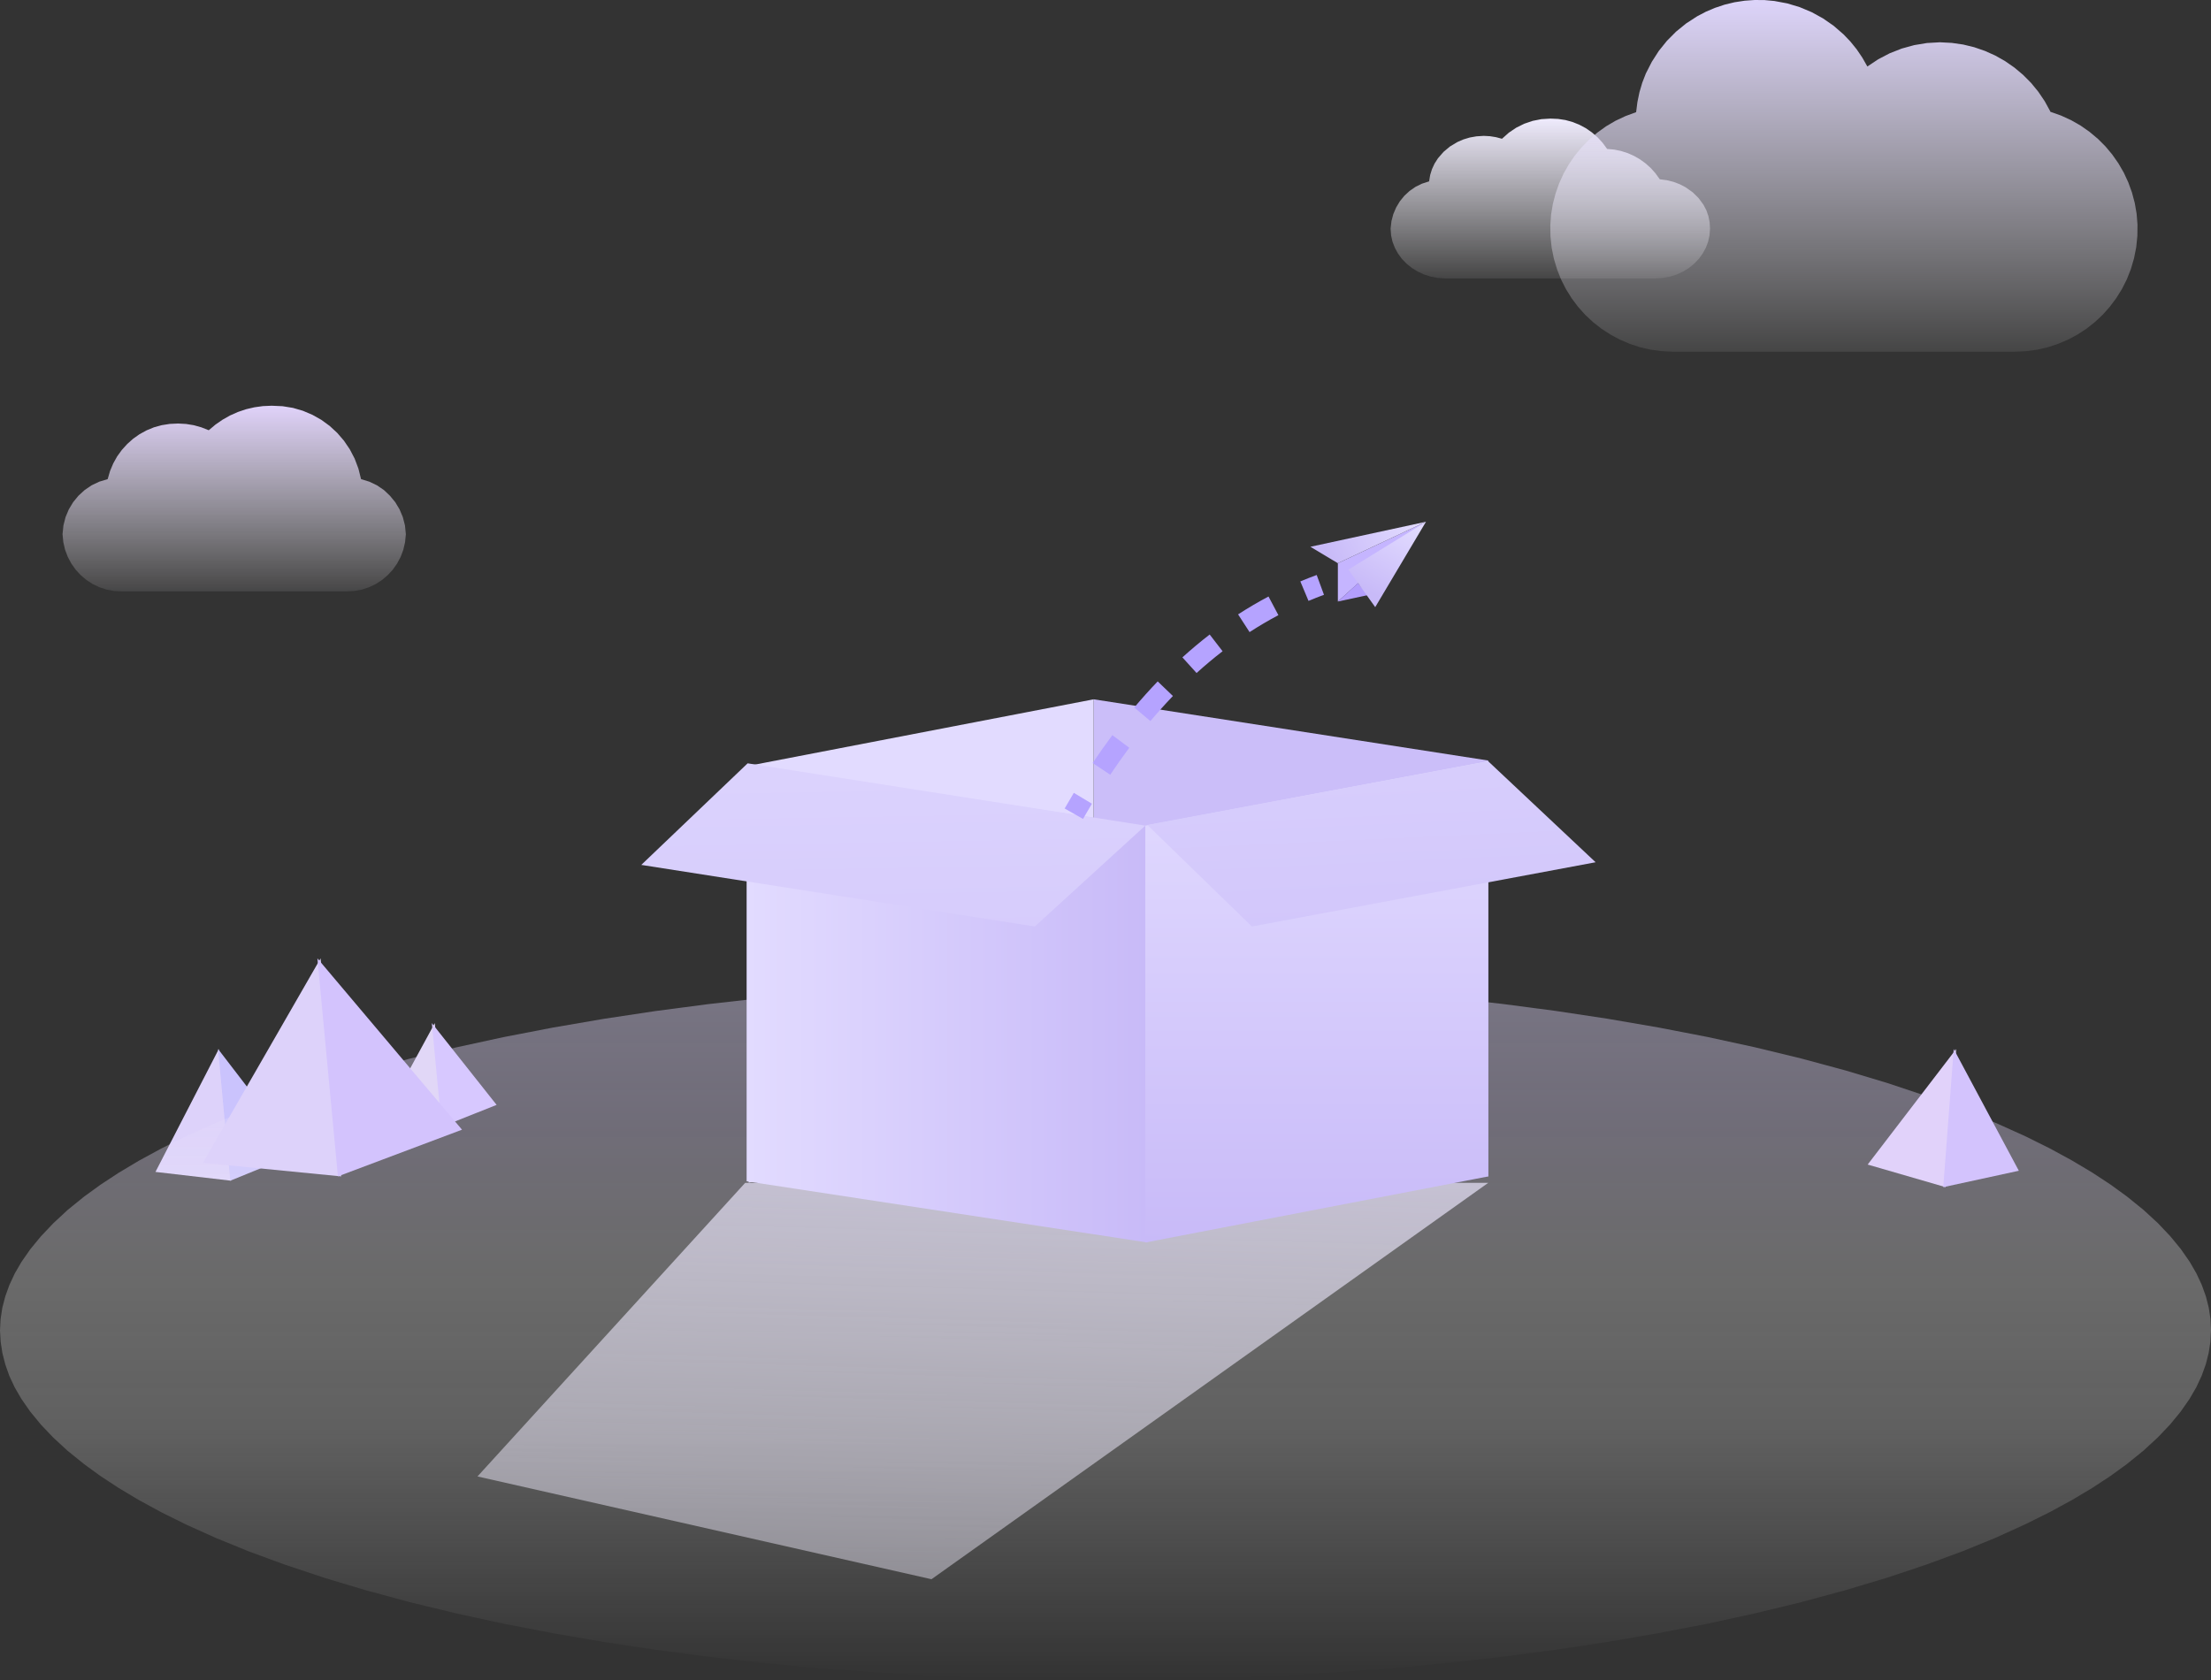
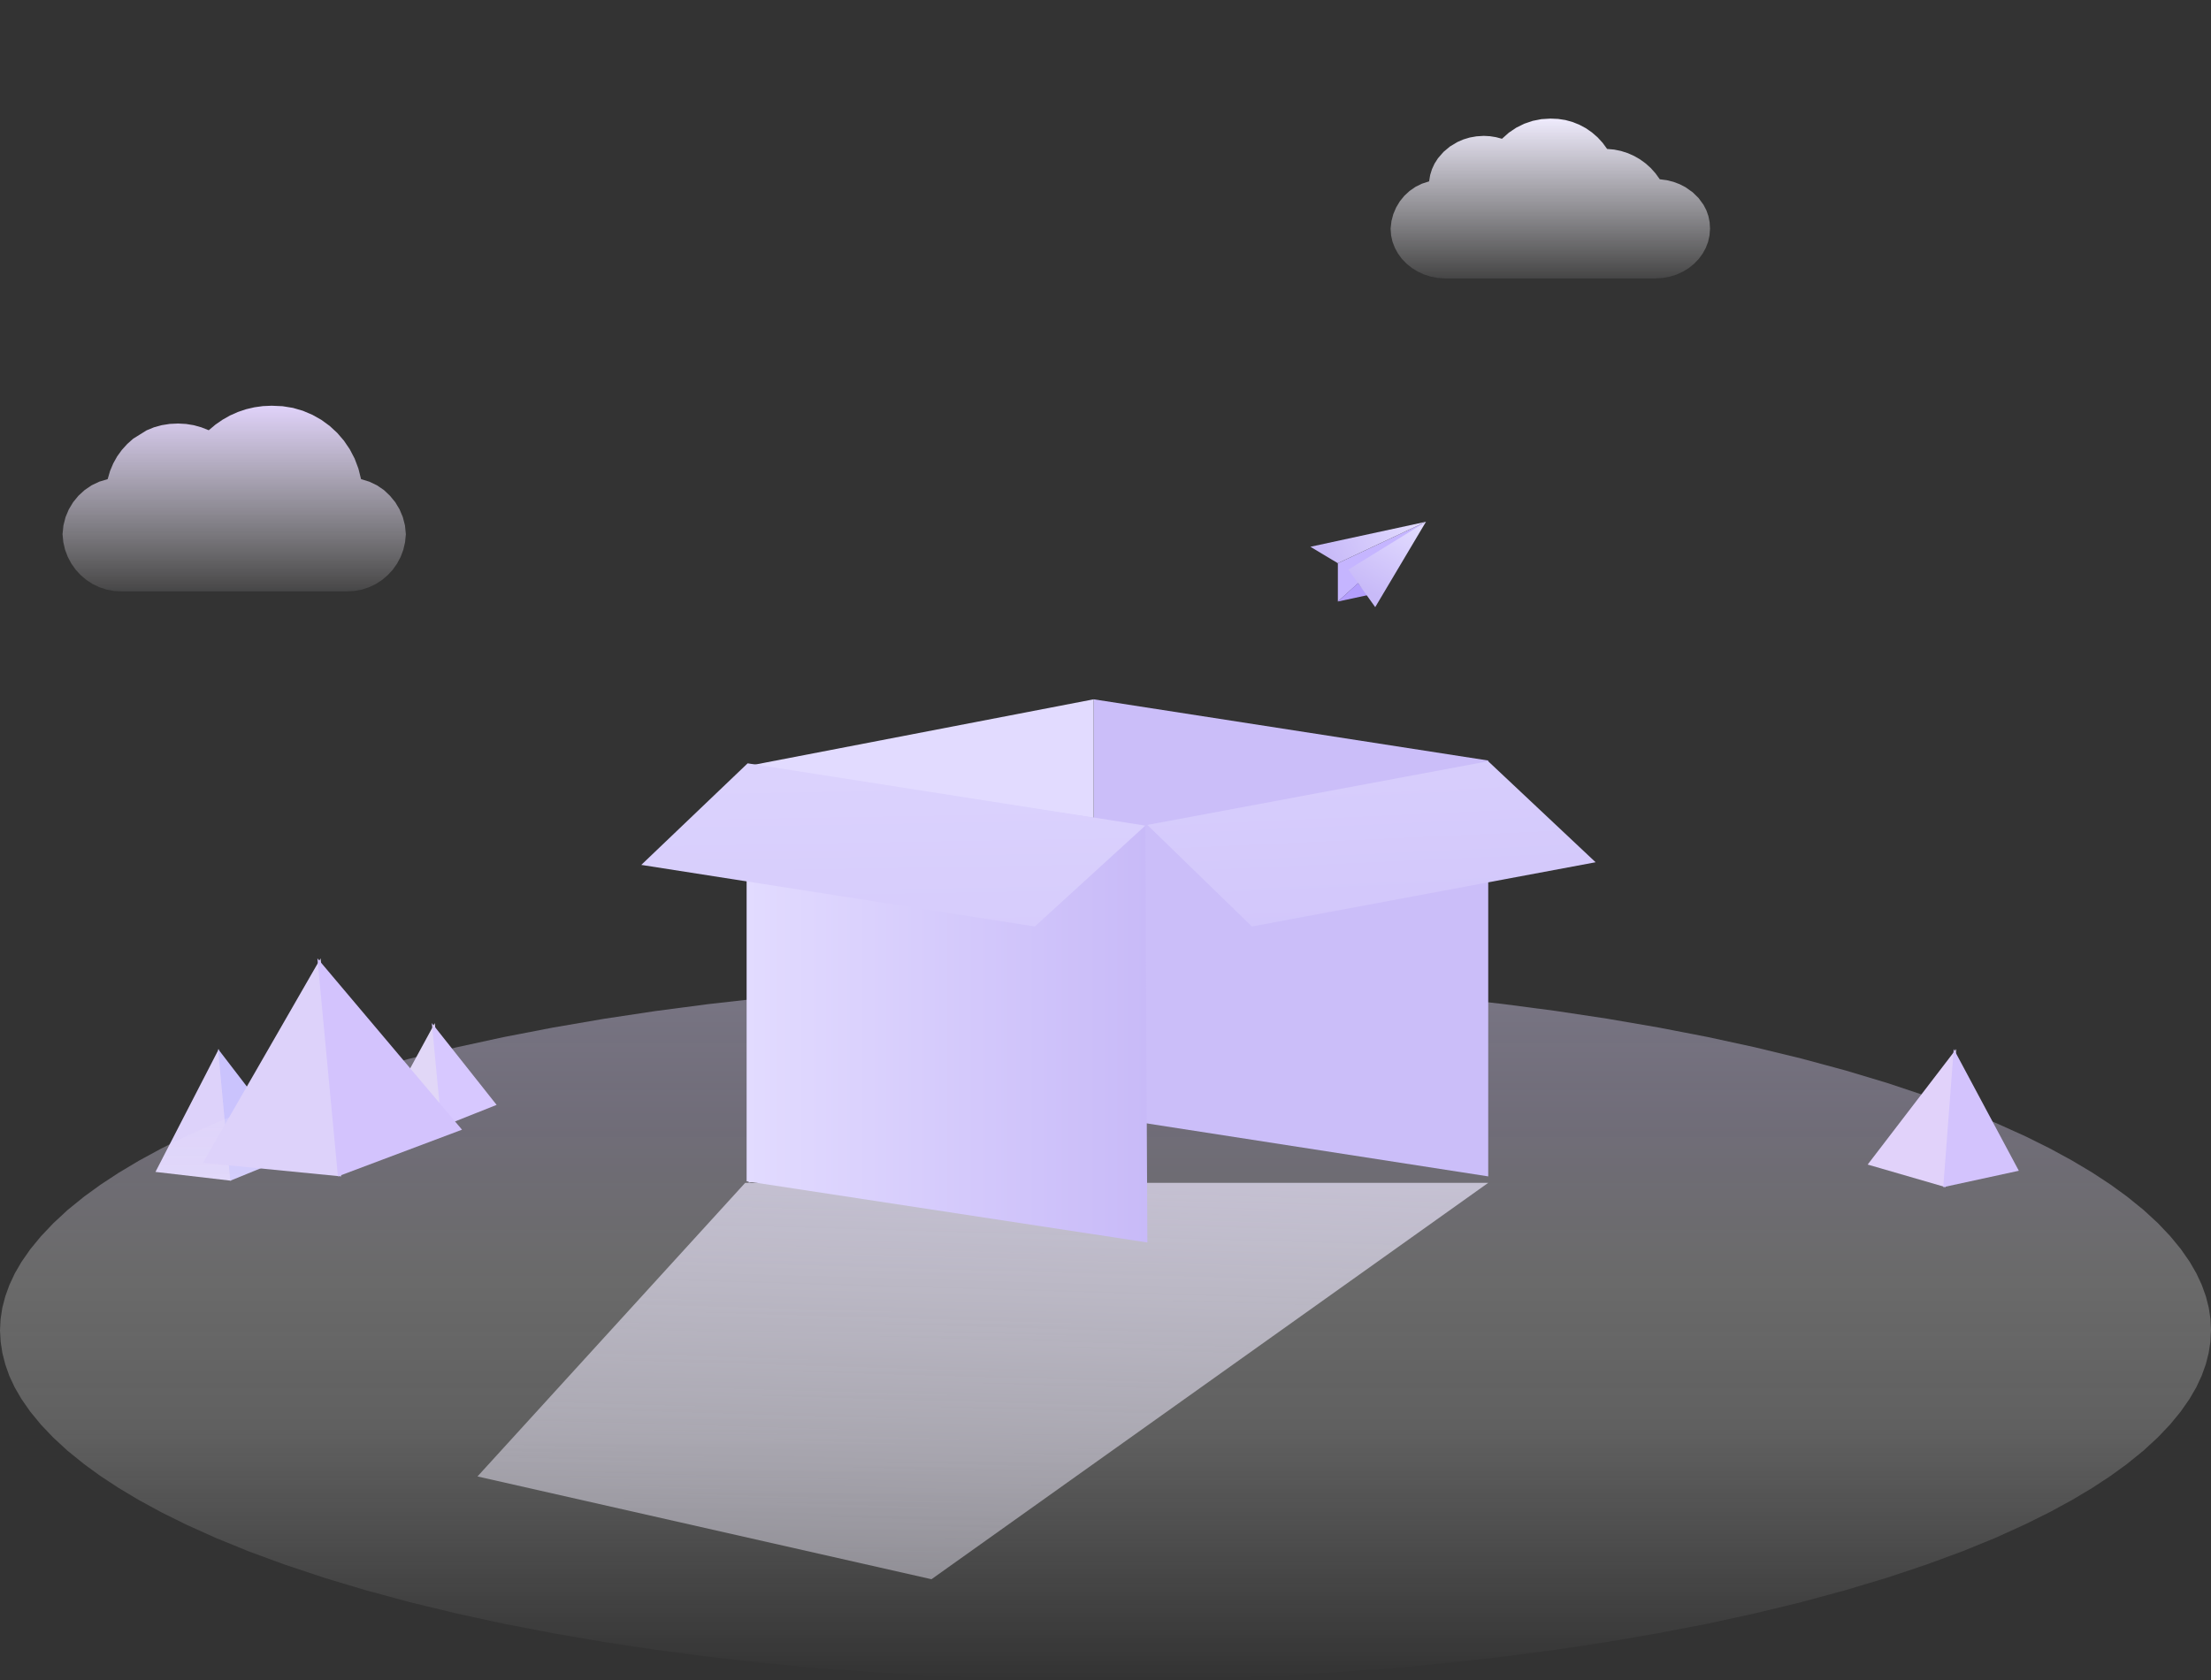
<svg xmlns="http://www.w3.org/2000/svg" fill="none" version="1.1" width="300" height="228" viewBox="0 0 300 228">
  <rect x="0" y="0" width="300" height="228" fill="#333333" stroke="none" />
  <defs>
    <linearGradient x1="0.5" y1="1.001" x2="0.5" y2="-0.001" id="master_svg0_2_3684">
      <stop offset="0%" stop-color="#F3F2F5" stop-opacity="0.102" />
      <stop offset="100%" stop-color="#E0D2FA" stop-opacity="1" />
    </linearGradient>
    <linearGradient x1="0.5" y1="1" x2="0.5" y2="0" id="master_svg1_2_3634">
      <stop offset="0%" stop-color="#FFFFFF" stop-opacity="0" />
      <stop offset="35.8%" stop-color="#F5F5F5" stop-opacity="0.231" />
      <stop offset="57%" stop-color="#F5F5F5" stop-opacity="0.282" />
      <stop offset="81%" stop-color="#E1D7FA" stop-opacity="0.353" />
      <stop offset="100%" stop-color="#DDD5F9" stop-opacity="0.408" />
    </linearGradient>
    <linearGradient x1="0.501" y1="1" x2="0.501" y2="0" id="master_svg2_2_3643">
      <stop offset="0%" stop-color="#F3F2F5" stop-opacity="0.098" />
      <stop offset="100%" stop-color="#EFEBFD" stop-opacity="1" />
    </linearGradient>
    <linearGradient x1="0.5" y1="0.999" x2="0.5" y2="-0.001" id="master_svg3_2_3690">
      <stop offset="0%" stop-color="#F3F2F5" stop-opacity="0.098" />
      <stop offset="100%" stop-color="#DDD4FA" stop-opacity="1" />
    </linearGradient>
    <linearGradient x1="0.326" y1="2.775" x2="0.624" y2="-1.23" id="master_svg4_2_3665">
      <stop offset="0%" stop-color="#F3F2F5" stop-opacity="0" />
      <stop offset="100%" stop-color="#E7E0FF" stop-opacity="1" />
    </linearGradient>
    <linearGradient x1="0" y1="0.5" x2="1" y2="0.5" id="master_svg5_2_3659">
      <stop offset="0%" stop-color="#E2DBFF" stop-opacity="1" />
      <stop offset="100%" stop-color="#C8BAF8" stop-opacity="1" />
    </linearGradient>
    <linearGradient x1="0.484" y1="-1.332" x2="0.76" y2="3.864" id="master_svg6_2_3653">
      <stop offset="0%" stop-color="#E2DBFF" stop-opacity="1" />
      <stop offset="100%" stop-color="#C8BAF8" stop-opacity="1" />
    </linearGradient>
    <linearGradient x1="0.5" y1="0" x2="0.5" y2="1" id="master_svg7_2_3649">
      <stop offset="0%" stop-color="#E2DBFF" stop-opacity="1" />
      <stop offset="100%" stop-color="#C8BAF8" stop-opacity="1" />
    </linearGradient>
    <linearGradient x1="0.5" y1="-1.832" x2="1.066" y2="2.705" id="master_svg8_2_3675">
      <stop offset="0%" stop-color="#E2DBFF" stop-opacity="1" />
      <stop offset="100%" stop-color="#C8BAF8" stop-opacity="1" />
    </linearGradient>
    <linearGradient x1="0.896" y1="0.003" x2="0.033" y2="0.158" id="master_svg9_2_3640">
      <stop offset="0%" stop-color="#E2DBFF" stop-opacity="1" />
      <stop offset="100%" stop-color="#C8BAF8" stop-opacity="1" />
    </linearGradient>
    <linearGradient x1="0.905" y1="0.058" x2="0.45" y2="0.914" id="master_svga_2_3687">
      <stop offset="0%" stop-color="#E2DBFF" stop-opacity="1" />
      <stop offset="100%" stop-color="#C8BAF8" stop-opacity="1" />
    </linearGradient>
  </defs>
  <g>
    <g>
      <path d="M29.688,142.367L31.346,160.238L21.094,159.045L29.688,142.367Z" fill="#DDD2FA" fill-opacity="1" />
    </g>
    <g>
      <path d="M29.59,142.367L40.429,156.49L31.25,160.237L29.59,142.367Z" fill="#CAC3FD" fill-opacity="1" />
    </g>
    <g>
-       <path d="M48.993,65.032L48.629,63.588L48.122,62.243L47.466,60.986L46.67,59.811L45.762,58.757L44.736,57.807L43.608,56.984L42.397,56.301L41.1,55.749L39.749,55.357L38.343,55.128L36.869,55.063L35.68,55.113L34.526,55.274L33.394,55.537L32.287,55.91L31.217,56.384L30.203,56.957L29.239,57.621L28.323,58.389L27.32,57.994L26.295,57.707L25.246,57.537L24.168,57.478L23.022,57.531L21.935,57.704L20.895,57.991L19.893,58.403L18.94,58.925L18.066,59.54L17.264,60.257L16.532,61.063L15.894,61.945L15.364,62.895L14.934,63.917L14.609,65.025L13.463,65.373L12.429,65.865L11.485,66.507L10.644,67.278L9.928,68.148L9.337,69.129L8.894,70.184L8.608,71.302L8.485,72.498L8.593,73.591L8.831,74.614L9.198,75.58L9.685,76.491L10.271,77.318L10.96,78.065L11.736,78.718L12.582,79.267L13.51,79.707L14.486,80.023L15.511,80.208L16.595,80.258L46.959,80.258L48.043,80.208L49.069,80.026L50.047,79.71L50.972,79.27L51.822,78.721L52.598,78.068L53.287,77.321L53.873,76.494L54.36,75.583L54.723,74.616L54.961,73.591L55.07,72.498L54.947,71.305L54.66,70.189L54.218,69.138L53.632,68.157L52.916,67.288L52.095,66.508L51.157,65.87L50.126,65.374L48.991,65.026L48.993,65.032Z" fill="url(#master_svg0_2_3684)" fill-opacity="1" />
+       <path d="M48.993,65.032L48.629,63.588L48.122,62.243L47.466,60.986L46.67,59.811L45.762,58.757L44.736,57.807L43.608,56.984L42.397,56.301L41.1,55.749L39.749,55.357L38.343,55.128L36.869,55.063L35.68,55.113L34.526,55.274L33.394,55.537L32.287,55.91L31.217,56.384L30.203,56.957L29.239,57.621L28.323,58.389L27.32,57.994L26.295,57.707L25.246,57.537L24.168,57.478L23.022,57.531L21.935,57.704L20.895,57.991L19.893,58.403L18.066,59.54L17.264,60.257L16.532,61.063L15.894,61.945L15.364,62.895L14.934,63.917L14.609,65.025L13.463,65.373L12.429,65.865L11.485,66.507L10.644,67.278L9.928,68.148L9.337,69.129L8.894,70.184L8.608,71.302L8.485,72.498L8.593,73.591L8.831,74.614L9.198,75.58L9.685,76.491L10.271,77.318L10.96,78.065L11.736,78.718L12.582,79.267L13.51,79.707L14.486,80.023L15.511,80.208L16.595,80.258L46.959,80.258L48.043,80.208L49.069,80.026L50.047,79.71L50.972,79.27L51.822,78.721L52.598,78.068L53.287,77.321L53.873,76.494L54.36,75.583L54.723,74.616L54.961,73.591L55.07,72.498L54.947,71.305L54.66,70.189L54.218,69.138L53.632,68.157L52.916,67.288L52.095,66.508L51.157,65.87L50.126,65.374L48.991,65.026L48.993,65.032Z" fill="url(#master_svg0_2_3684)" fill-opacity="1" />
    </g>
    <g>
      <g>
        <path d="M300,180.551L299.918,182.092L299.683,183.624L299.291,185.163L298.734,186.709L298.005,188.271L297.091,189.846L295.895,191.565L294.463,193.308L292.784,195.077L290.831,196.876L288.578,198.7L286.354,200.314L283.882,201.937L281.144,203.571L278.121,205.218L274.792,206.871L270.738,208.713L266.282,210.532L261.398,212.331L256.066,214.11L250.408,215.81L244.409,217.433L238.051,218.974L231.667,220.36L224.999,221.649L218.035,222.845L211.057,223.897L203.853,224.843L196.421,225.678L188.974,226.379L181.371,226.952L173.604,227.408L165.831,227.736L157.963,227.933L149.996,228L142.03,227.933L134.161,227.736L126.389,227.408L118.622,226.952L111.019,226.379L103.572,225.678L96.14,224.843L88.943,223.895L81.965,222.844L75.001,221.648L68.332,220.359L61.949,218.972L55.591,217.431L49.592,215.809L43.934,214.108L38.602,212.33L33.718,210.531L29.262,208.712L25.208,206.884L21.879,205.231L18.855,203.584L16.119,201.95L13.646,200.327L11.422,198.713L9.166,196.887L7.213,195.088L5.534,193.319L4.102,191.576L2.906,189.857L1.992,188.282L1.263,186.721L0.716,185.163L0.324,183.624L0.089,182.092L0,180.551L0.082,179.01L0.317,177.477L0.716,175.94L1.273,174.393L2.002,172.832L2.916,171.257L4.112,169.538L5.544,167.795L7.223,166.025L9.166,164.216L11.419,162.391L13.644,160.777L16.113,159.157L18.85,157.523L21.873,155.876L25.202,154.223L29.262,152.392L33.718,150.573L38.602,148.775L43.934,146.997L49.592,145.298L55.591,143.676L61.949,142.135L68.332,140.75L75.001,139.461L81.965,138.265L88.943,137.213L96.147,136.267L103.579,135.432L111.026,134.731L118.629,134.158L126.396,133.701L134.169,133.373L142.037,133.177L149.999,133.09L157.965,133.157L165.834,133.353L173.607,133.681L181.374,134.138L188.976,134.711L196.424,135.412L203.856,136.247L211.06,137.193L218.038,138.245L225.002,139.441L231.67,140.73L238.054,142.115L244.412,143.656L250.411,145.278L256.069,146.977L261.401,148.754L266.285,150.553L270.741,152.372L274.801,154.203L278.13,155.856L281.153,157.503L283.89,159.137L286.362,160.76L288.586,162.374L290.839,164.199L292.793,165.997L294.472,167.768L295.904,169.511L297.1,171.229L298.013,172.805L298.742,174.366L299.3,175.913L299.692,177.451L299.927,178.984L300,180.551Z" fill="url(#master_svg1_2_3634)" fill-opacity="1" />
      </g>
    </g>
    <g>
      <path d="M225.208,24.33L224.635,23.536L223.999,22.82L223.293,22.184L222.525,21.627L221.71,21.159L220.851,20.778L219.952,20.491L219.024,20.301L218.06,20.213L217.448,19.376L216.762,18.631L216.003,17.972L215.177,17.399L214.3,16.931L213.372,16.558L212.408,16.292L211.414,16.14L210.386,16.096L209.153,16.169L207.967,16.401L206.821,16.79L205.731,17.329L204.728,18.006L203.797,18.833L202.985,18.617L202.162,18.485L201.324,18.44L200.346,18.502L199.429,18.662L198.57,18.92L197.752,19.274L196.729,19.887L195.856,20.622L195.111,21.481L194.651,22.197L194.3,22.953L194.051,23.755L193.908,24.615L192.944,24.926L192.067,25.355L191.265,25.91L190.549,26.571L189.94,27.319L189.436,28.157L189.052,29.059L188.8,30.014L188.683,31.034L188.753,31.957L188.949,32.827L189.272,33.654L189.701,34.433L190.231,35.149L190.864,35.802L191.58,36.375L192.365,36.855L193.225,37.253L194.133,37.54L195.088,37.719L196.102,37.783L224.606,37.783L225.635,37.719L226.599,37.54L227.507,37.253L228.366,36.855L229.151,36.375L229.86,35.802L230.49,35.149L231.014,34.433L231.444,33.654L231.761,32.827L231.954,31.957L232.024,31.034L231.971,30.152L231.804,29.323L231.529,28.538L231.136,27.787L230.469,26.876L229.659,26.086L228.69,25.403L227.899,24.996L227.061,24.679L226.165,24.457L225.208,24.33Z" fill="url(#master_svg2_2_3643)" fill-opacity="1" />
    </g>
    <g>
-       <path d="M278.205,15.14L277.438,13.737L276.567,12.448L275.589,11.255L274.505,10.162L273.322,9.169L272.068,8.299L270.741,7.545L269.331,6.912L267.872,6.408L266.375,6.044L264.831,5.822L263.231,5.738L261.458,5.838L259.729,6.124L258.037,6.59L256.405,7.231L254.853,8.041L253.373,9.025L252.684,7.812L251.917,6.683L251.073,5.64L250.151,4.673L248.806,3.505L247.365,2.502L245.821,1.653L244.195,0.97L242.511,0.463L240.759,0.135L239.426,0.011L238.084,0L236.725,0.096L235.345,0.307L233.986,0.637L232.697,1.067L231.461,1.591L230.278,2.213L228.784,3.182L227.419,4.292L226.178,5.54L225.073,6.914L224.124,8.393L223.317,9.974L222.833,11.219L222.452,12.508L222.175,13.841L221.998,15.223L220.545,15.759L219.188,16.398L217.916,17.146L216.725,18.005L215.612,18.963L214.598,19.997L213.684,21.113L212.863,22.309L212.147,23.575L211.553,24.884L211.069,26.249L210.699,27.673L210.459,29.116L210.353,30.587L210.376,32.087L210.538,33.622L210.845,35.138L211.275,36.57L211.817,37.938L212.481,39.244L213.257,40.491L214.127,41.649L215.088,42.724L216.148,43.714L217.293,44.611L218.501,45.398L219.778,46.084L221.132,46.664L222.524,47.124L223.956,47.455L225.444,47.657L226.988,47.733L273.35,47.733L274.906,47.663L276.399,47.461L277.847,47.13L279.245,46.67L280.607,46.087L281.896,45.401L283.107,44.608L284.252,43.705L285.317,42.703L286.28,41.621L287.15,40.456L287.929,39.202L288.591,37.888L289.132,36.508L289.555,35.062L289.857,33.538L290.011,31.991L290.026,30.483L289.908,29.006L289.656,27.555L289.275,26.123L288.78,24.755L288.171,23.44L287.442,22.177L286.607,20.981L285.679,19.871L284.651,18.843L283.516,17.89L282.309,17.044L281.02,16.309L279.649,15.682L278.181,15.163L278.205,15.14Z" fill="url(#master_svg3_2_3690)" fill-opacity="1" />
-     </g>
+       </g>
    <g>
      <path d="M265.428,142.367L263.996,161.116L253.416,158.047L265.428,142.367Z" fill="#E1D2FA" fill-opacity="1" />
    </g>
    <g>
      <path d="M265.092,142.367L273.925,158.888L263.671,161.116L265.092,142.367Z" fill="#D3C3FD" fill-opacity="1" />
    </g>
    <g>
      <path d="M58.996,138.85L60.352,152.912L51.856,151.979L58.996,138.85Z" fill="#E1D7F7" fill-opacity="1" />
    </g>
    <g>
      <path d="M58.593,138.85L67.383,149.95L59.927,152.912L58.593,138.85Z" fill="#D7C8FF" fill-opacity="1" />
    </g>
    <g>
      <path d="M43.5,130.062L46.289,159.653L27.539,157.809L43.5,130.062Z" fill="#DDD2FA" fill-opacity="1" />
    </g>
    <g>
      <path d="M43.066,130.062L62.688,153.315L45.851,159.651L43.066,130.062Z" fill="#D3C3FD" fill-opacity="1" />
    </g>
    <g>
      <path d="M201.927,160.531L101.108,160.531L64.786,200.375L126.389,214.323L201.927,160.531Z" fill-rule="evenodd" fill="url(#master_svg4_2_3665)" fill-opacity="1" />
    </g>
    <g>
      <path d="M201.931,159.653L148.398,151.345L148.398,94.906L201.931,103.213L201.931,159.653Z" fill="#CBBEF9" fill-opacity="1" />
    </g>
    <g>
      <path d="M101.586,160.493L148.394,151.35L148.394,94.906L101.586,103.929L101.586,160.493Z" fill="#E2DBFF" fill-opacity="1" />
    </g>
    <g>
      <path d="M155.681,168.62L101.306,160.32L101.306,103.873L155.402,112.047L155.681,168.62Z" fill="url(#master_svg5_2_3659)" fill-opacity="1" />
    </g>
    <g>
      <path d="M140.41,125.738L87.012,117.379L101.443,103.595L155.402,112.046L140.41,125.738Z" fill="url(#master_svg6_2_3653)" fill-opacity="1" />
    </g>
    <g>
-       <path d="M155.402,112.051L155.402,168.626L201.928,159.658L201.928,103.315L155.402,112.051Z" fill-rule="evenodd" fill="url(#master_svg7_2_3649)" fill-opacity="1" />
-     </g>
+       </g>
    <g>
      <path d="M169.862,125.738L216.501,117.02L201.927,103.315L155.68,111.954L169.862,125.738Z" fill-rule="evenodd" fill="url(#master_svg8_2_3675)" fill-opacity="1" />
    </g>
    <g>
-       <path d="M177.545,81.548Q178.585,81.112,179.644,80.723L178.656,78.034Q177.536,78.445,176.437,78.907L177.545,81.548ZM169.548,85.785Q171.467,84.541,173.459,83.485L172.117,80.954Q170.015,82.069,167.99,83.381L169.548,85.785ZM162.357,91.338Q164.087,89.771,165.886,88.382L164.136,86.114Q162.248,87.572,160.434,89.215L162.357,91.338ZM156.093,97.86Q157.591,96.081,159.148,94.458L157.082,92.475Q155.46,94.165,153.902,96.015L156.093,97.86ZM150.643,105.146Q151.91,103.248,153.227,101.48L150.93,99.769Q149.569,101.595,148.26,103.555L150.643,105.146ZM146.949,111.142Q147.546,110.093,148.155,109.076L145.699,107.603Q145.073,108.647,144.459,109.724L146.949,111.142Z" fill-rule="evenodd" fill="#B5A3FF" fill-opacity="1" />
-     </g>
+       </g>
    <g>
      <path d="M181.529,76.437L181.529,81.637L193.482,70.812L181.529,76.437Z" fill-rule="evenodd" fill="#C5B5FF" fill-opacity="1" />
    </g>
    <g>
      <path d="M181.529,76.437L177.805,74.204L193.478,70.811L181.529,76.437Z" fill-rule="evenodd" fill="url(#master_svg9_2_3640)" fill-opacity="1" />
    </g>
    <g>
      <path d="M181.529,81.637L185.645,80.752L184.256,79.147L181.529,81.637Z" fill-rule="evenodd" fill="#B39EFC" fill-opacity="1" />
    </g>
    <g>
      <path d="M182.95,77.308L186.597,82.396L193.482,70.812L182.95,77.308Z" fill-rule="evenodd" fill="url(#master_svga_2_3687)" fill-opacity="1" />
    </g>
  </g>
</svg>